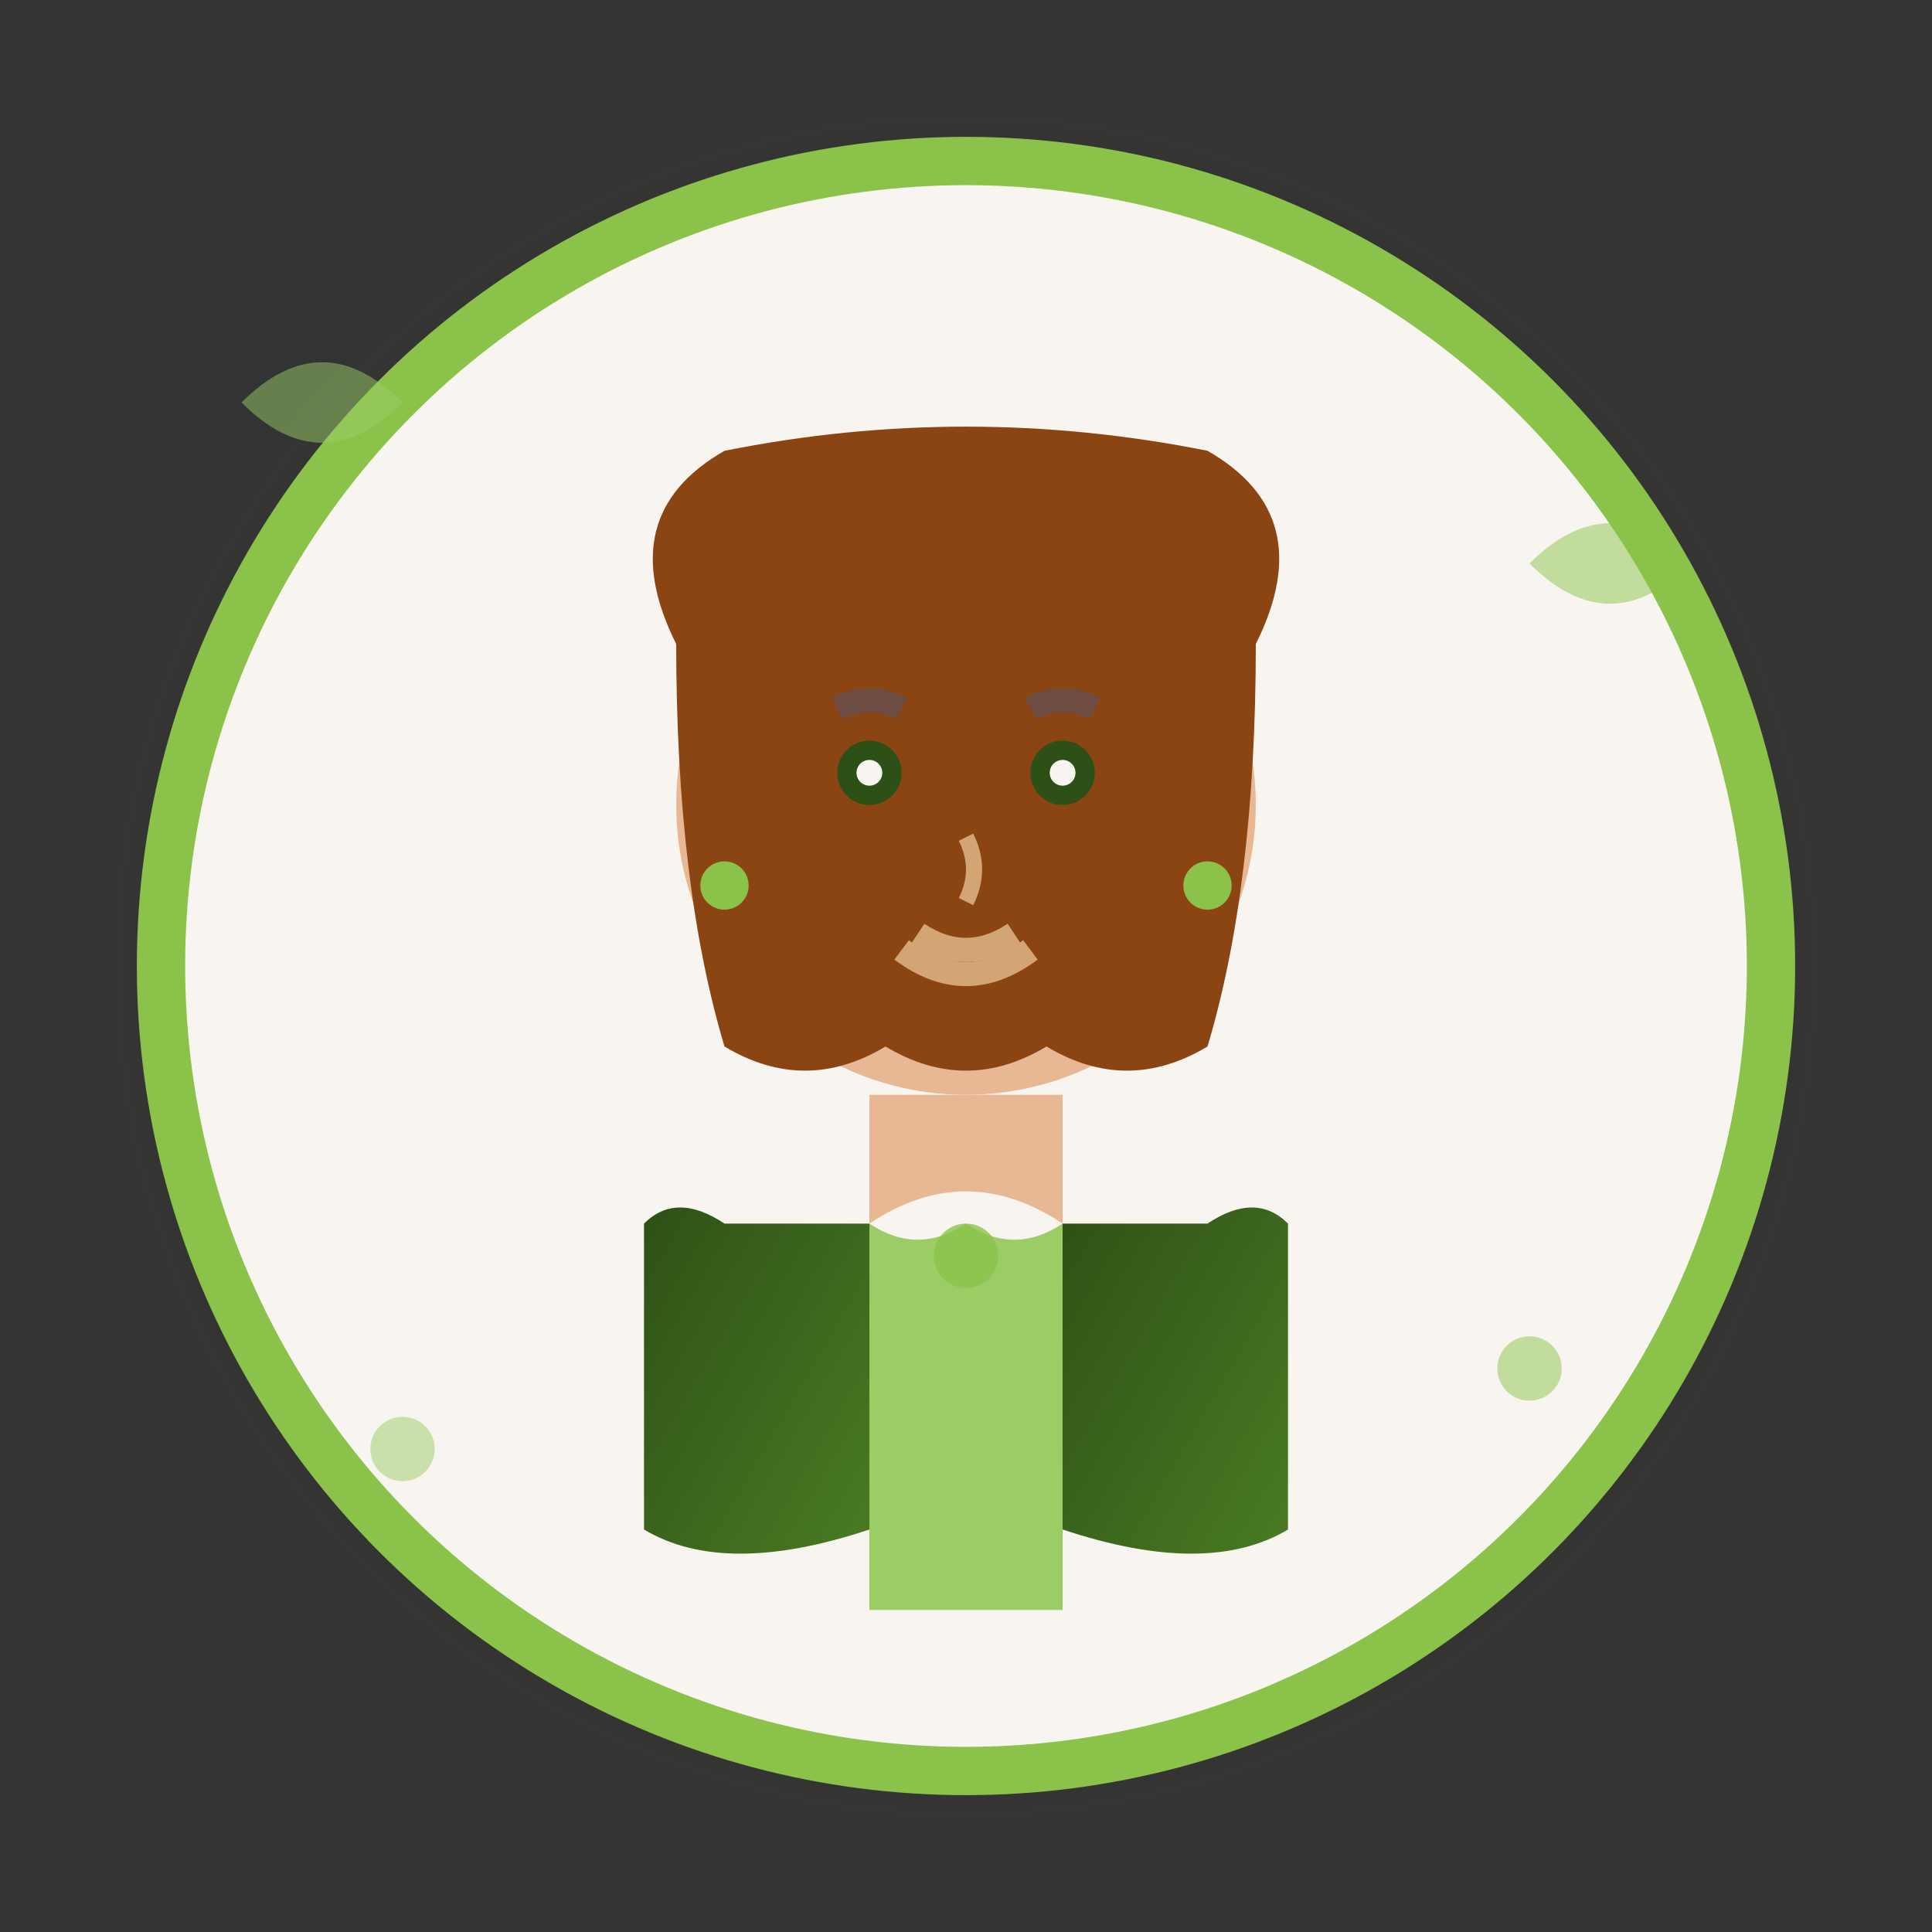
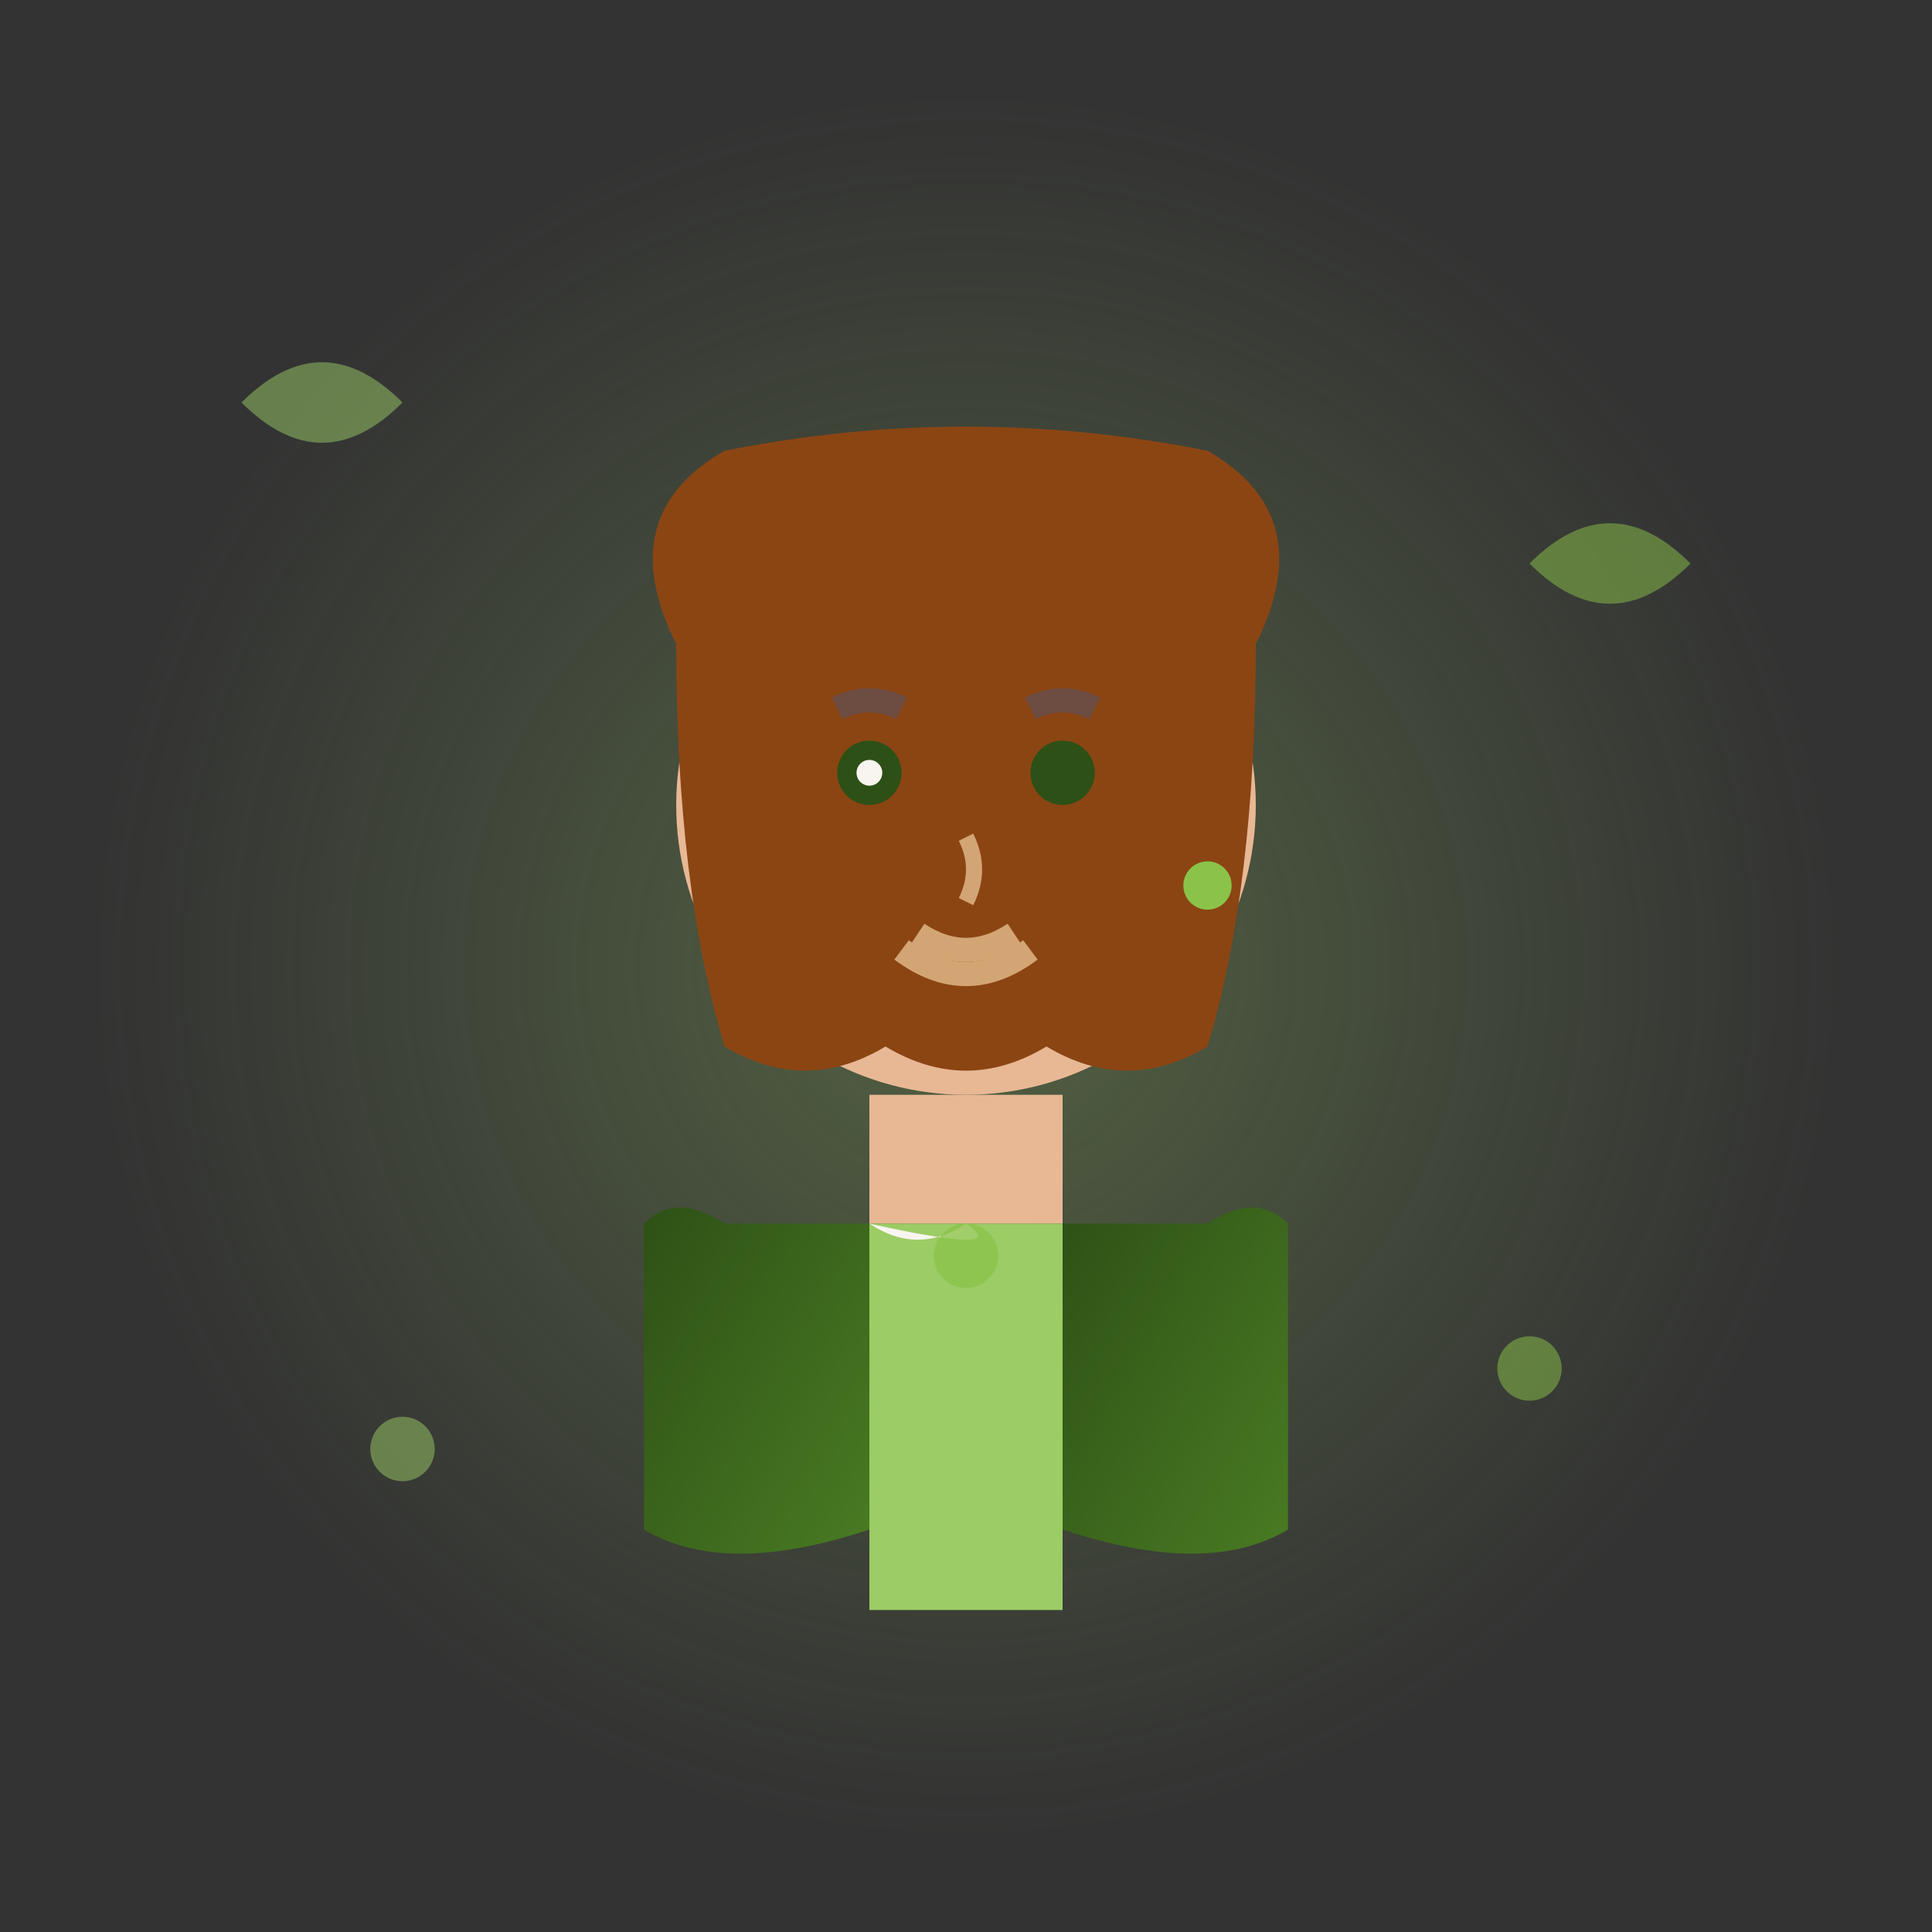
<svg xmlns="http://www.w3.org/2000/svg" viewBox="0 0 120 120" fill="none">
  <rect x="0" y="0" width="120" height="120" fill="#333333" stroke="none" />
  <defs>
    <radialGradient id="avatarGlow1" cx="50%" cy="50%" r="50%">
      <stop offset="0%" style="stop-color:#9ccc65;stop-opacity:0.3" />
      <stop offset="100%" style="stop-color:#9ccc65;stop-opacity:0" />
    </radialGradient>
    <linearGradient id="clothingGradient1" x1="0%" y1="0%" x2="100%" y2="100%">
      <stop offset="0%" style="stop-color:#2d5016;stop-opacity:1" />
      <stop offset="100%" style="stop-color:#4a7c23;stop-opacity:1" />
    </linearGradient>
  </defs>
  <circle cx="60" cy="60" r="55" fill="url(#avatarGlow1)" />
-   <circle cx="60" cy="60" r="50" fill="#f8f5f0" stroke="#8bc34a" stroke-width="3" />
  <g transform="translate(60, 60)">
    <circle cx="0" cy="-10" r="18" fill="#e8b895" />
    <path d="M-18,-20 Q-22,-28 -15,-32 Q0,-35 15,-32 Q22,-28 18,-20 Q18,-5 15,5 Q10,8 5,5 Q0,8 -5,5 Q-10,8 -15,5 Q-18,-5 -18,-20" fill="#8b4513" />
    <circle cx="-6" cy="-12" r="2" fill="#2d5016" />
    <circle cx="6" cy="-12" r="2" fill="#2d5016" />
    <circle cx="-6" cy="-12" r="0.8" fill="#f8f5f0" />
-     <circle cx="6" cy="-12" r="0.8" fill="#f8f5f0" />
    <path d="M-8,-16 Q-6,-17 -4,-16" stroke="#6d4c41" stroke-width="1.5" fill="none" />
    <path d="M4,-16 Q6,-17 8,-16" stroke="#6d4c41" stroke-width="1.5" fill="none" />
    <path d="M0,-8 Q1,-6 0,-4" stroke="#d4a574" stroke-width="1" fill="none" />
    <path d="M-3,-2 Q0,0 3,-2" stroke="#d4a574" stroke-width="1.5" fill="none" />
    <rect x="-6" y="8" width="12" height="8" fill="#e8b895" />
    <path d="M-20,16 Q-18,14 -15,16 L-6,16 L-6,35 Q-15,38 -20,35 Z" fill="url(#clothingGradient1)" />
    <path d="M20,16 Q18,14 15,16 L6,16 L6,35 Q15,38 20,35 Z" fill="url(#clothingGradient1)" />
    <path d="M-6,16 L6,16 L6,40 L-6,40 Z" fill="#9ccc65" />
-     <path d="M-6,16 Q0,12 6,16 Q3,18 0,16 Q-3,18 -6,16" fill="#f8f5f0" />
-     <circle cx="-15" cy="-5" r="1.5" fill="#8bc34a" />
+     <path d="M-6,16 Q3,18 0,16 Q-3,18 -6,16" fill="#f8f5f0" />
    <circle cx="15" cy="-5" r="1.5" fill="#8bc34a" />
    <circle cx="0" cy="18" r="2" fill="#8bc34a" opacity="0.8" />
    <path d="M-4,-1 Q0,2 4,-1" stroke="#d4a574" stroke-width="1.5" fill="none" />
  </g>
  <g opacity="0.5">
    <path d="M15,25 Q20,20 25,25 Q20,30 15,25" fill="#9ccc65" />
    <path d="M95,35 Q100,30 105,35 Q100,40 95,35" fill="#8bc34a" />
    <circle cx="25" cy="90" r="2" fill="#9ccc65" />
    <circle cx="95" cy="85" r="2" fill="#8bc34a" />
  </g>
</svg>